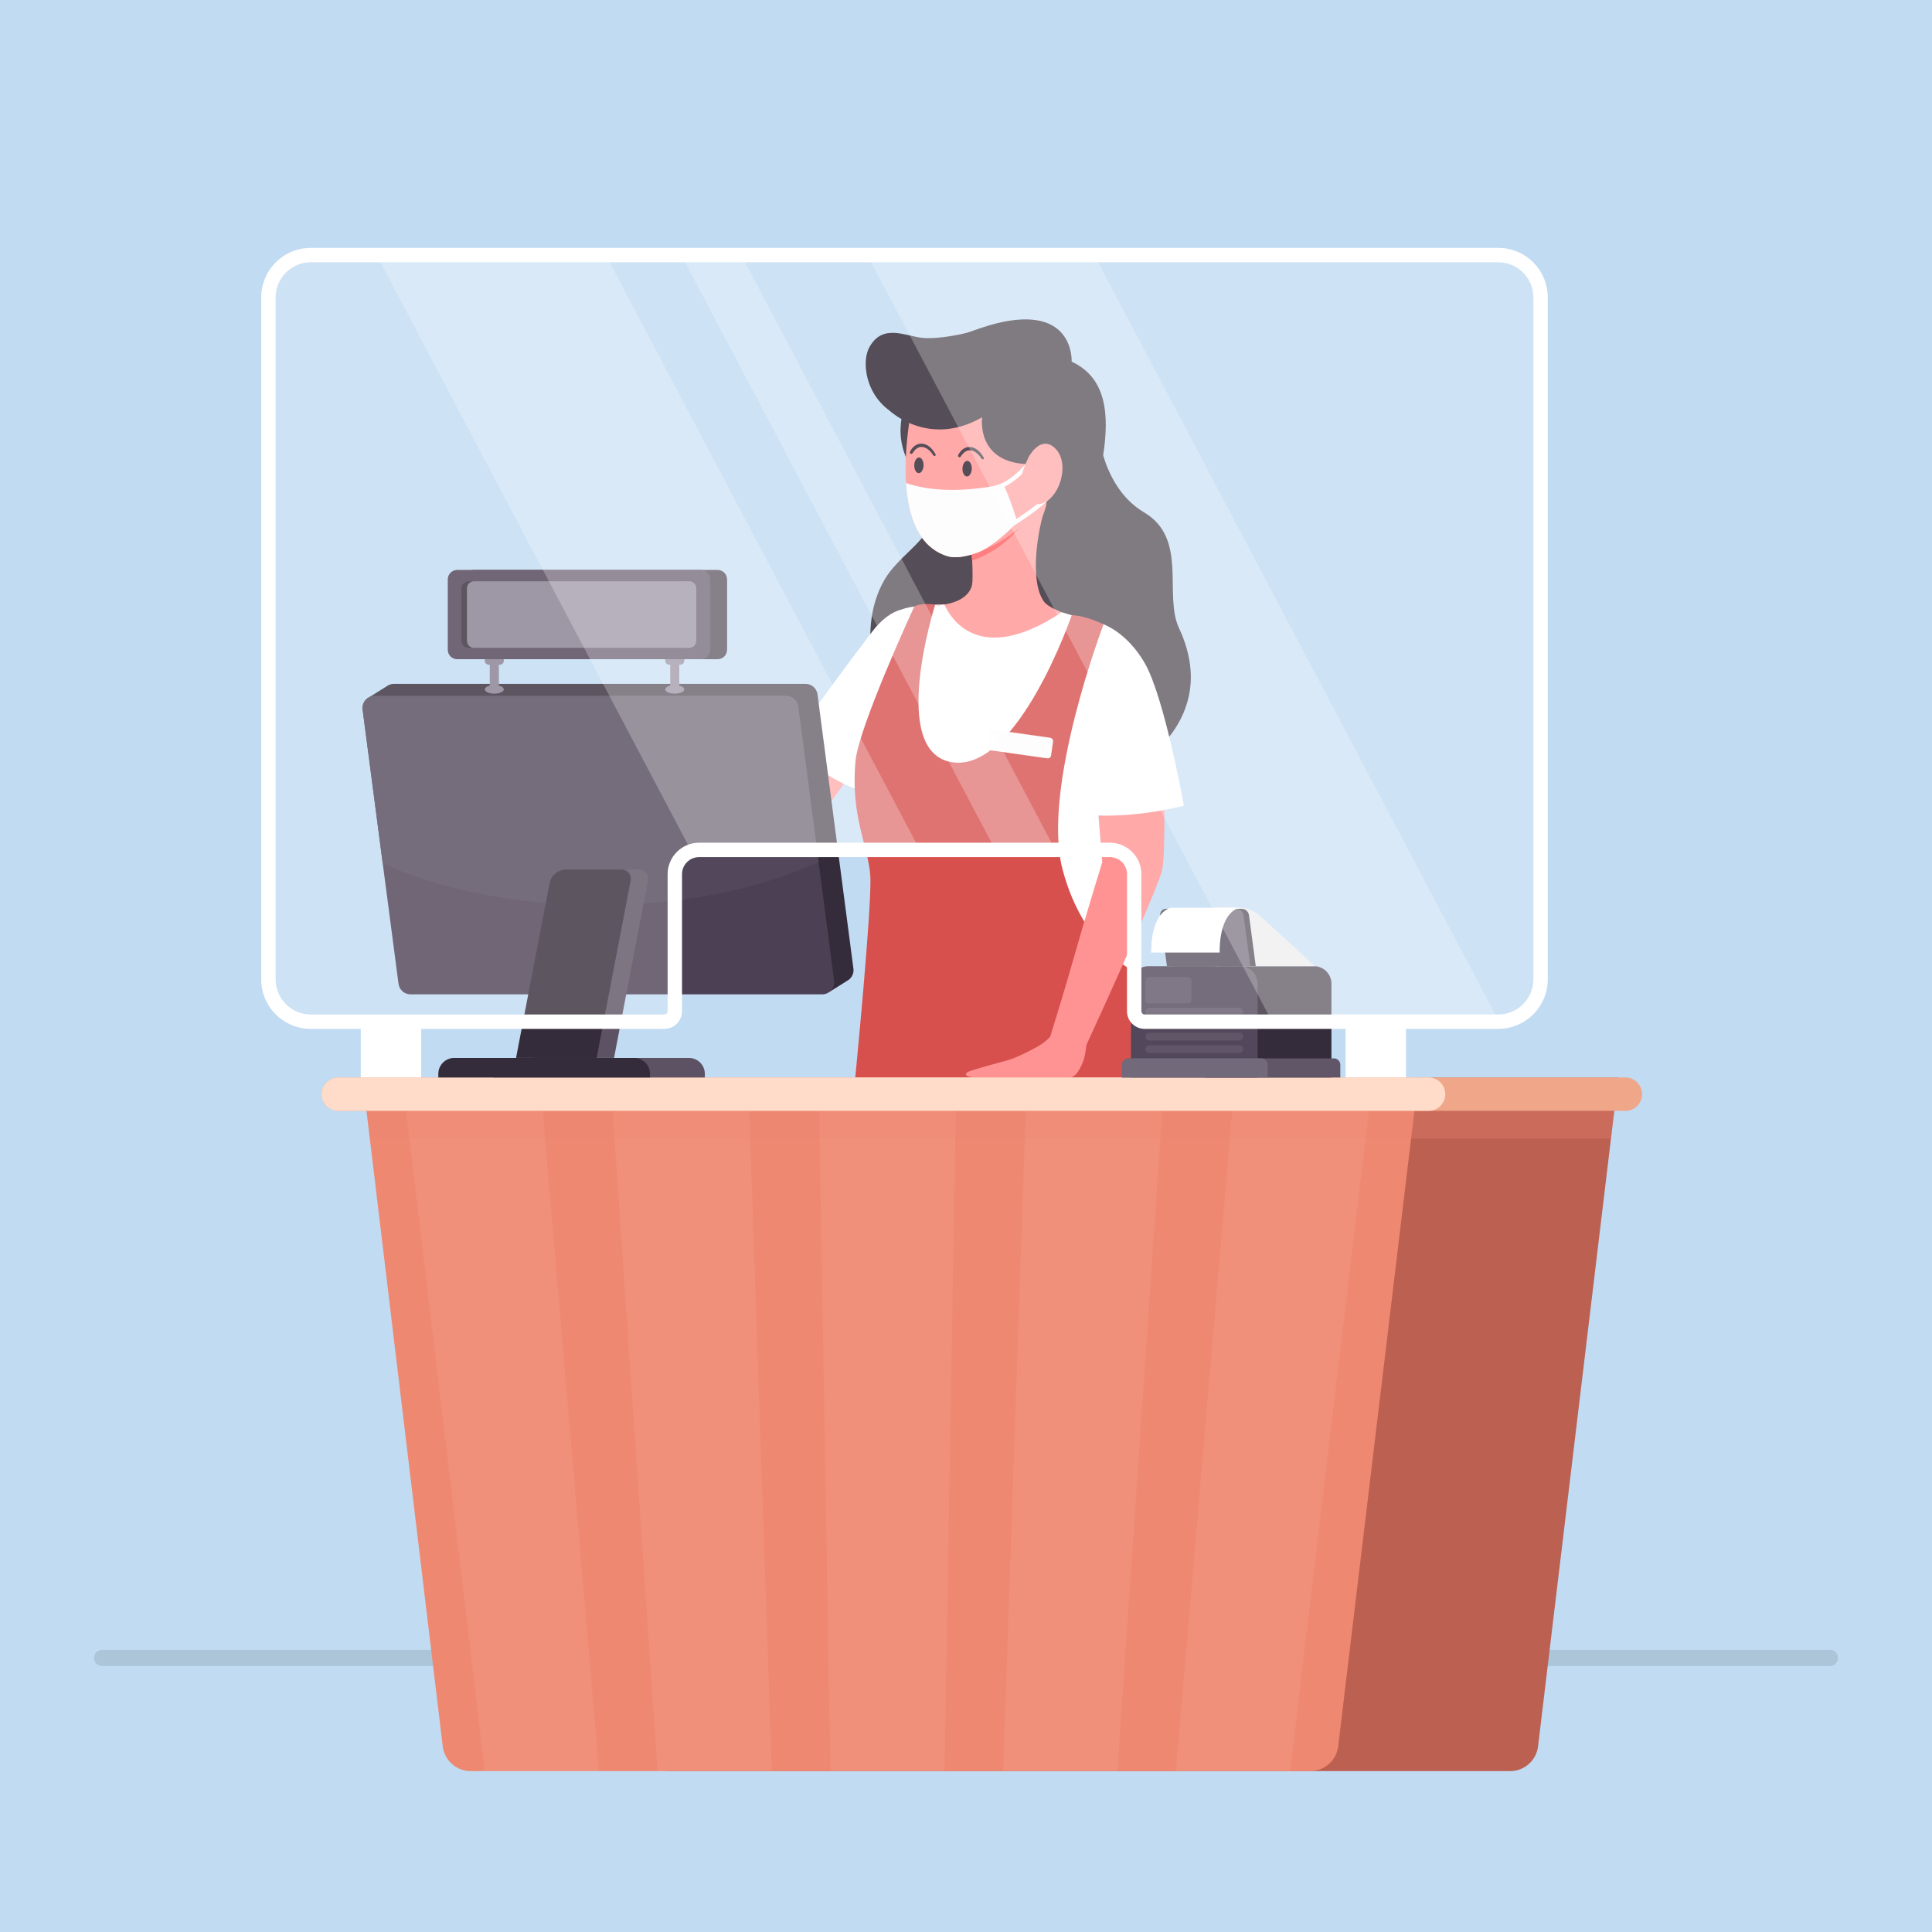
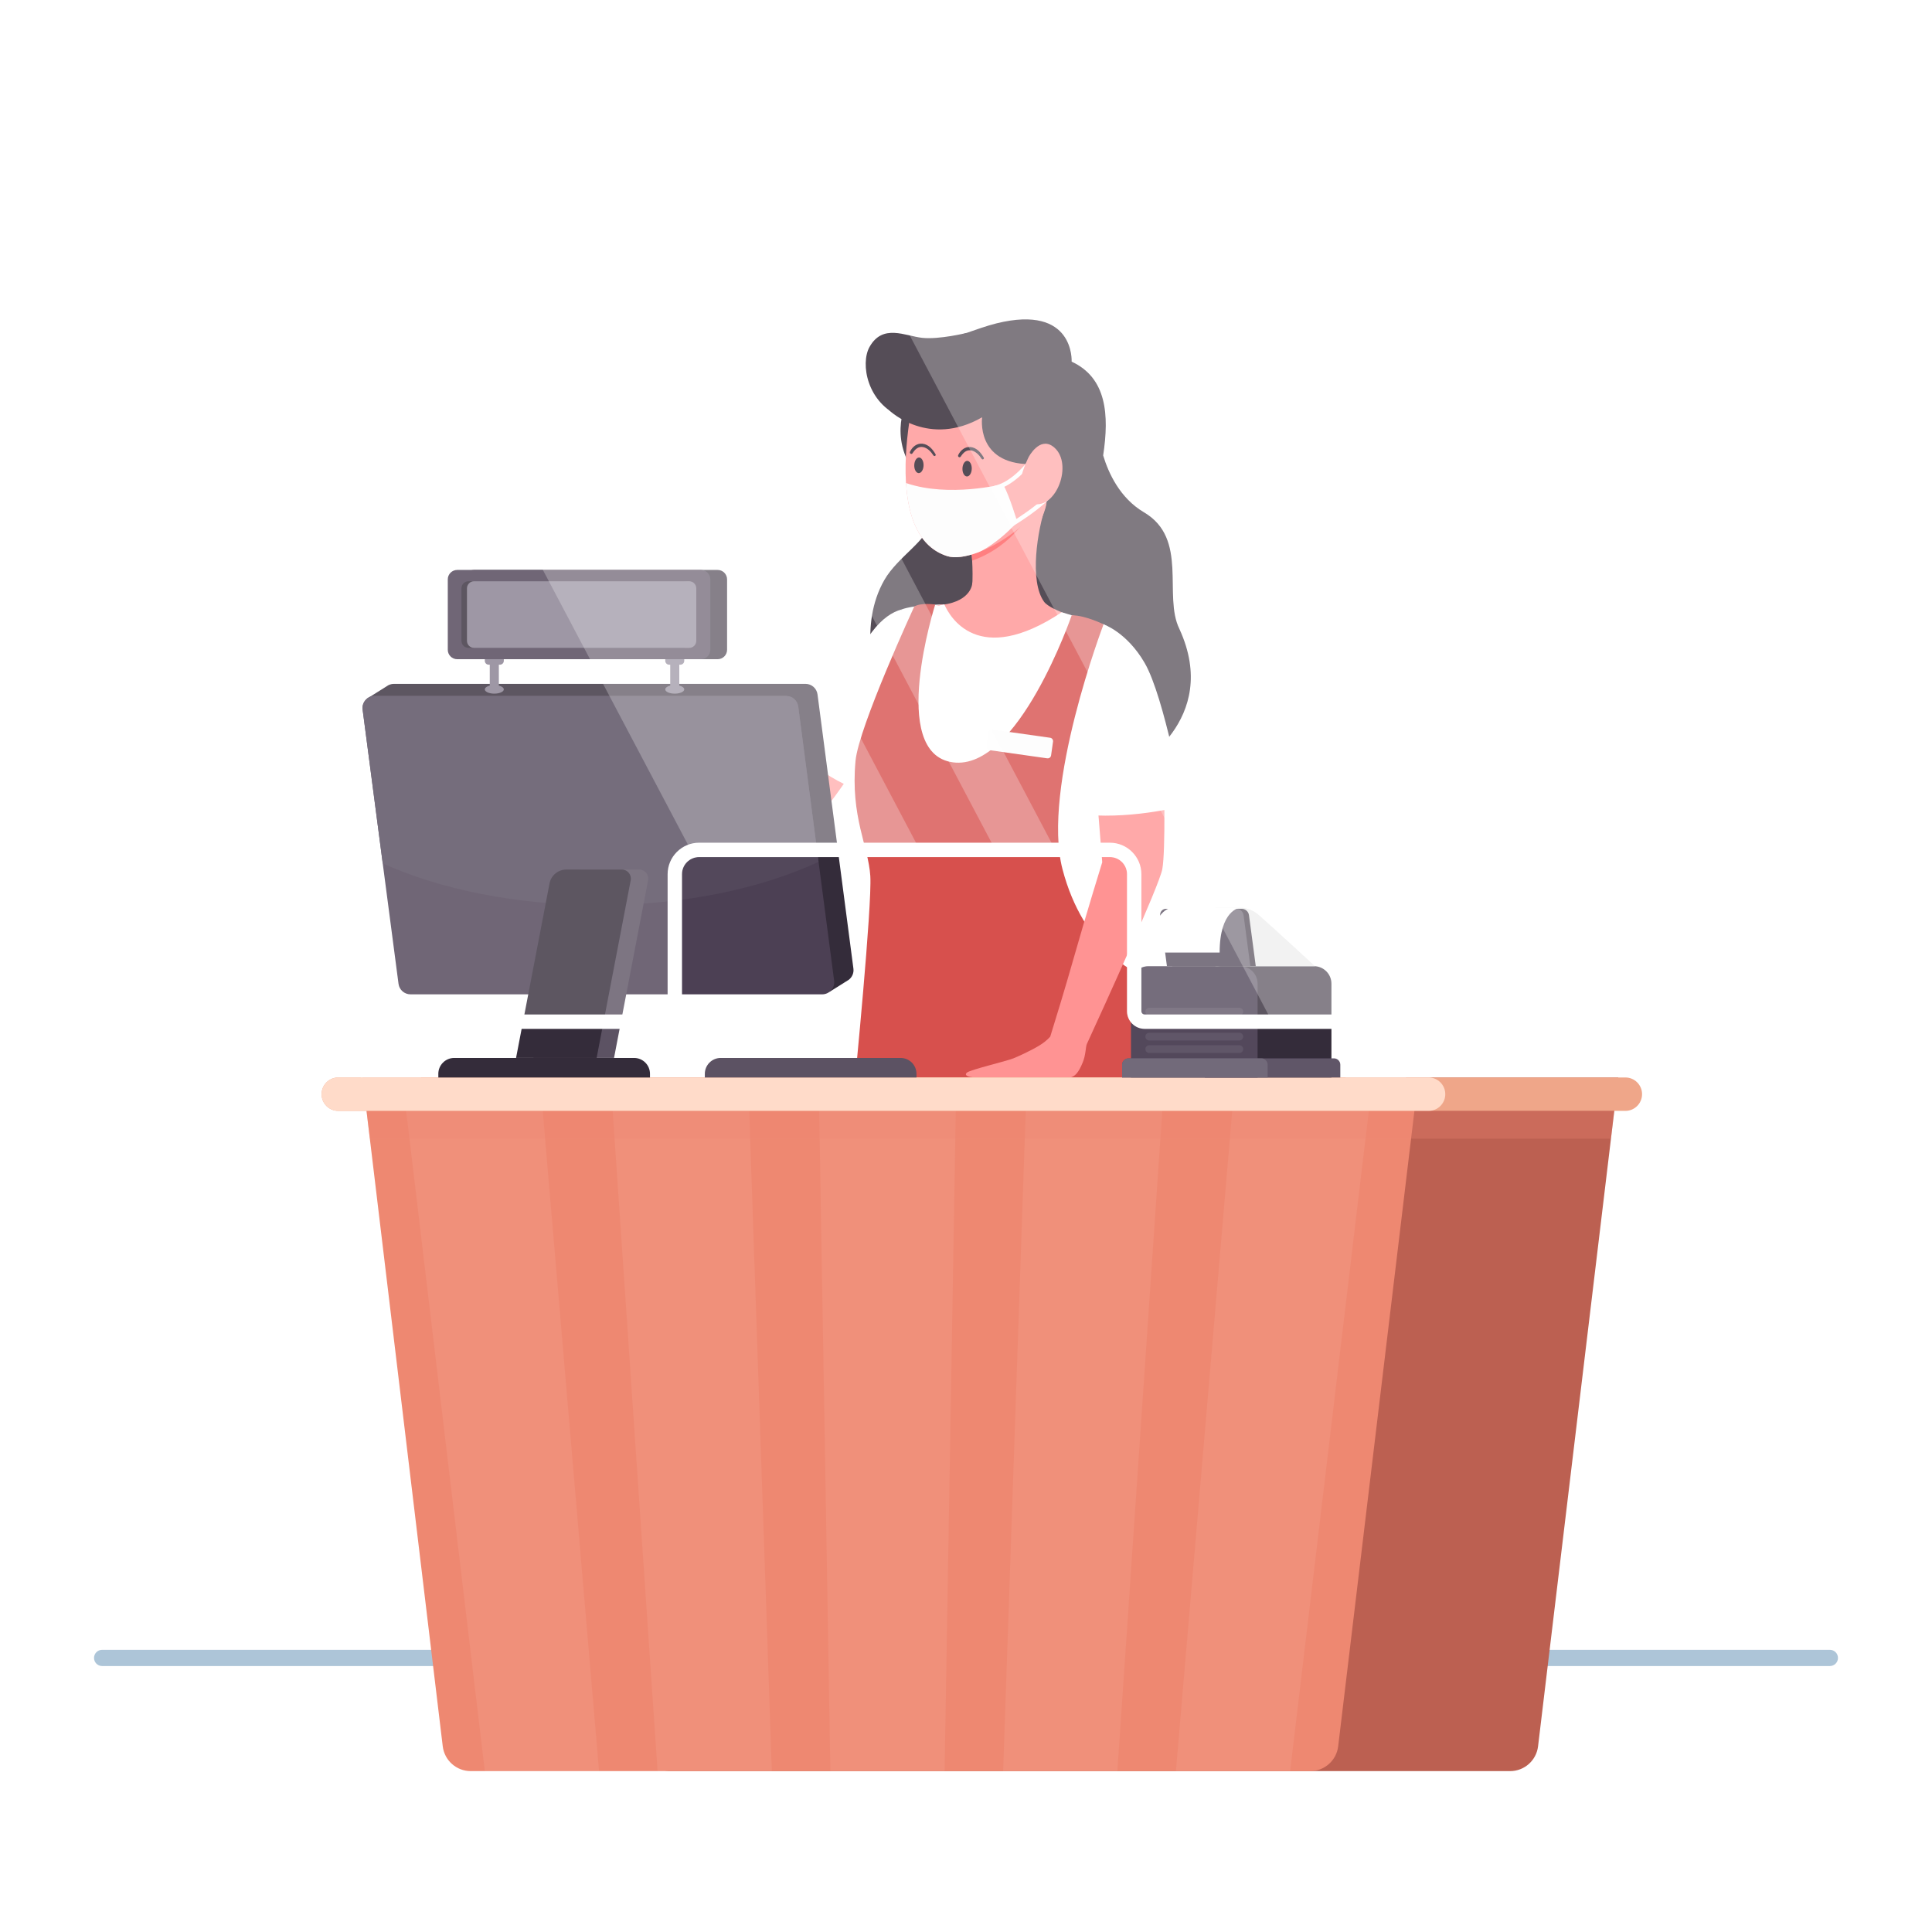
<svg xmlns="http://www.w3.org/2000/svg" version="1.1" x="0px" y="0px" viewBox="0 0 500 500" style="enable-background:new 0 0 500 500;" xml:space="preserve">
  <g id="BACKGROUND">
    <g>
      <g>
-         <rect style="fill:#C1DBF2;" width="500" height="500" />
-       </g>
+         </g>
    </g>
  </g>
  <g id="OBJECTS">
    <g>
      <path style="fill:#ADC5D8;" d="M473.566,431.171H26.434c-1.16,0-2.101-0.941-2.101-2.101l0,0c0-1.16,0.941-2.101,2.101-2.101    h447.131c1.16,0,2.101,0.941,2.101,2.101l0,0C475.667,430.23,474.726,431.171,473.566,431.171z" />
      <g>
        <path style="fill:#2B202D;" d="M250.103,86.174c0,0-7.008,1.726-11.423,1.26c-4.414-0.466-10.252-3.755-13.665,2.386     c-2.378,4.278-0.693,14.515,8.363,18.171c-0.658,3.49-0.503,7.984,2.287,12.743c0,0,2.923,5.482,4.42,14.838     c0.609,3.805-7.727,8.409-11.231,14.554c-6.793,11.914-1.941,25.995-1.941,25.995s22.066-11.115,27.417-13.142     c5.351-2.025,3.411-31.751,3.411-31.751s-2.335-16.697-2.79-18.349c-0.172-0.626-1.634-2.894-3.383-5.468     C271.495,100.707,250.103,86.174,250.103,86.174z" />
        <path style="fill:#FF9393;" d="M267.767,157.292c-9.667,4.019-17.365,0.055-17.365,0.055c1.345-2.671,1.432-7.818,1.19-12.256     c-0.244-4.393-0.814-8.123-0.814-8.123l1.692-2.415l7.719-11.058c0,0,11.507-5.965,12.117,0.905     C272.892,131.291,267.767,157.292,267.767,157.292z" />
        <path style="fill:#FF9393;" d="M221.161,198.733l-13.2-8.963l-10.669,14.752c0,0-34.031-11.307-38.464-11.667l-2.279,8.974     c0,0,36.871,18.846,43.473,19.205C206.625,221.393,221.161,198.733,221.161,198.733z" />
        <path style="fill:#FF5F60;" d="M266.956,131.97c0,0-4.283,9.208-15.363,13.121c-0.244-4.393-0.814-8.123-0.814-8.123l1.692-2.415     l8.653-3.018L266.956,131.97z" />
        <path style="fill:#FF9393;" d="M234.371,120.042c-0.035,1.666-0.004,3.337,0.096,4.968l0.022,0.002     c0.509,8.67,3.215,16.525,10.623,18.902c1.955,0.635,4.833,0.228,8.014-0.958c0.23-0.094,0.413-0.17,0.575-0.246     c0.136-0.034,0.252-0.092,0.389-0.149c0.024-0.02,0.046-0.019,0.046-0.019c5.164-2.128,10.92-6.215,14.759-11.156     c0,0,9.689-11.779,9.418-25.414c-0.274-13.613-33.429-28.102-40.317-9.751C237.996,96.22,234.619,108.07,234.371,120.042z" />
        <path style="fill:#2B202D;" d="M305.252,162.828c-0.017-0.036-0.023-0.062-0.042-0.1c-4.219-8.592,2.44-23.309-9.141-30.136     c-6.223-3.669-9.19-10.13-10.57-14.723c1.598-10.535,0.897-20.095-8.159-24.275c0,0,0.841-14.938-19.494-9.899     c-4.682,1.16-12.158,4.313-15.554,4.842c-14.441,2.249-20.962,3.672-12.015,17.778c0,0,10.093,9.632,23.901,1.672     c0,0-1.742,12.031,12.404,12.145c0,0,4.927,6.143,4.195,10.45c-0.732,4.309-8.012,15.738-4.369,28.92l26.979,39.198     C293.386,198.701,316.088,186.481,305.252,162.828z" />
        <path style="fill:#FDFDFD;" d="M234.489,125.012c0.509,8.67,3.215,16.525,10.623,18.902c1.955,0.635,4.833,0.228,8.014-0.958     c0.23-0.094,0.413-0.17,0.575-0.246c0.206-0.074,4.735-2.265,9.571-7.644c0,0-2.054-6.922-3.709-9.782     C259.563,125.282,245.615,128.846,234.489,125.012z" />
        <path style="fill:none;stroke:#FDFDFD;stroke-width:1.109;stroke-miterlimit:10;" d="M259.148,137.305     c0,0,8.485-4.696,12.572-9.153" />
        <path style="fill:none;stroke:#FDFDFD;stroke-width:1.109;stroke-miterlimit:10;" d="M267.005,118.983     c0,0-4.307,6.167-9.583,7.302" />
        <path style="fill:#FF9393;" d="M268.069,130.501c5.798,0.406,9.738-11.245,4.333-15.031c-3.431-2.403-6.152,2.758-6.152,2.758     S260.061,129.94,268.069,130.501z" />
        <path style="fill:#FF9393;" d="M251.638,150.872c0,0-0.067,4.611-7.646,5.631c-6.141,0.827-6.39,6.174-6.39,6.174     s2.658,9.293,24.159,8.895c0,0,15.104,0.049,20.201-10.695c0,0-9.982-2.709-11.751-5.133c-3.89-5.326-1.711-18.724,0.49-25.047" />
        <path style="fill:#FF9C73;" d="M242.785,156.768" />
        <path style="fill:#FFFFFF;" d="M235.692,165.714c0,0-3.024,41.048-12.095,39.032c-9.071-2.016-19.151-11.843-19.151-11.843     c4.284-6.803,15.769-22.242,21.292-29.457c2.604-3.402,5.208-5.082,7.559-5.712" />
        <path style="fill:#FFFFFF;" d="M221.521,205.499c0.874,10.343,5.178,18.028,4.058,31.309c-1.61,19.105-3.919,39.883-4.417,43.872     c0,0,0,0,11.925,1.202c14.093,1.421,63.16-1.208,63.16-1.208s-4.192-46.344-1.24-69.907c5.006-39.963-6.568-47.863-9.405-49.188     c-5.555-1.52-10.829-3.126-10.829-3.126c-21.815,14.477-29.098,0.897-30.371-2.023c0,0-7.722,0.021-11.102,1.305     c-0.849,3.919-4.341,15.139-6.154,20.944C224.024,188.59,219.765,195.501,221.521,205.499z" />
        <path style="fill:#FF505D;" d="M242.035,156.832l1.959-0.321l-0.107-0.053l-0.022-0.002     C243.461,156.493,242.852,156.604,242.035,156.832z" />
        <path style="fill:#F64559;" d="M241.914,204.82c0,0,3.503,17.503,16.169,20.117c0,0-9.828-0.887-13.362-7.255     C240.013,209.197,241.914,204.82,241.914,204.82z" />
        <g>
          <path style="fill:#2B202D;" d="M251.491,121.32c-0.029,1.114-0.593,2.002-1.258,1.985c-0.665-0.018-1.181-0.935-1.151-2.049      c0.03-1.114,0.593-2.002,1.258-1.985C251.006,119.289,251.521,120.206,251.491,121.32z" />
          <g>
            <g>
              <path style="fill:#2B202D;" d="M254.593,118.422c-0.751-1.288-1.813-2.558-3.397-2.727c-1.45-0.155-2.62,0.823-3.21,2.075        c-0.207,0.44,0.39,0.804,0.659,0.385c0.618-0.964,1.452-1.814,2.697-1.588c1.173,0.213,2.094,1.222,2.708,2.173        C254.267,119.079,254.798,118.775,254.593,118.422L254.593,118.422z" />
            </g>
          </g>
        </g>
        <g>
          <path style="fill:#2B202D;" d="M239.017,120.453c-0.03,1.114-0.593,2.002-1.258,1.985c-0.665-0.018-1.18-0.935-1.151-2.049      c0.03-1.114,0.593-2.003,1.258-1.985C238.531,118.422,239.046,119.34,239.017,120.453z" />
          <g>
            <g>
              <path style="fill:#2B202D;" d="M242.118,117.555c-0.751-1.288-1.813-2.558-3.397-2.727c-1.45-0.155-2.62,0.823-3.21,2.075        c-0.207,0.44,0.39,0.804,0.659,0.385c0.618-0.964,1.452-1.814,2.697-1.588c1.173,0.213,2.094,1.222,2.708,2.173        C241.793,118.212,242.324,117.908,242.118,117.555L242.118,117.555z" />
            </g>
          </g>
        </g>
        <path style="fill:#D7504D;" d="M236.607,156.969c0,0-14.387,31.174-15.198,39.944c-1.34,14.493,3.334,22.048,3.825,29.78     c0.491,7.732-4.072,53.986-4.072,53.986s39.046,6.938,75.085-0.006l-1.846-28.786c0,0-13.966-5.993-19.432-26.951     c-5.501-21.09,10.632-63.358,10.632-63.358s-4.64-2.317-8.242-2.352c0,0-13.862,40.337-30.747,38.069     c-16.885-2.268-4.577-40.839-4.577-40.839S238.403,155.888,236.607,156.969z" />
        <path style="fill:#FDFDFD;" d="M271.021,196.255l-14.927-2.113c-0.482-0.068-0.818-0.514-0.75-0.997l0.506-3.576     c0.068-0.482,0.514-0.818,0.997-0.75l14.927,2.113c0.482,0.068,0.818,0.515,0.75,0.997l-0.506,3.576     C271.95,195.988,271.504,196.323,271.021,196.255z" />
        <path style="fill:#FF9393;" d="M301.207,200.269l-17.361,5.25l1.41,17.629c0,0-3.968,12.793-7.333,24.639     c-2.293,8.071-4.772,16.15-6.12,20.483l-0.002,0c0,0-0.883,1.109-2.692,2.229c-2.283,1.411-5.697,2.951-6.849,3.403     c-2.057,0.808-11.124,2.929-12.018,3.683c-0.625,0.517-0.28,1.195,2.326,1.26h24.5c1.142-0.334,2.035-1.184,3.134-3.866     c0.825-2.004,0.755-4.081,1.073-4.791c4.117-8.959,18.743-40.974,19.527-45.251C301.714,219.957,301.207,200.269,301.207,200.269     z" />
        <path style="fill:#FFFFFF;" d="M285.601,161.579c0,0,6.031,2.026,10.646,10.006c5.148,8.901,10.127,36.924,10.127,36.924     s-12.221,3.402-25.156,2.394L285.601,161.579z" />
      </g>
      <g>
        <path style="fill:#BC6051;" d="M390.811,458.365H173.558c-3.69,0-6.798-2.758-7.238-6.421l-20.768-173.094h273.264     l-20.768,173.094C397.609,455.608,394.501,458.365,390.811,458.365z" />
        <path style="fill:#EE8871;" d="M367.082,278.846l-1.034,8.647l-0.862,7.183l-18.867,157.271     c-0.441,3.661-3.554,6.418-7.248,6.418H121.828c-3.694,0-6.806-2.757-7.247-6.418L95.713,294.676l-0.862-7.183l-1.034-8.647     H367.082z" />
        <polygon style="opacity:0.1;fill:#FFDBC9;" points="155.038,458.365 125.467,458.365 105.11,287.497 140.457,287.497    " />
        <polygon style="opacity:0.1;fill:#FFDBC9;" points="199.752,458.365 170.18,458.365 158.557,287.497 193.905,287.497    " />
        <polygon style="opacity:0.1;fill:#FFDBC9;" points="244.465,458.365 214.894,458.365 212.005,287.497 247.353,287.497    " />
        <polygon style="opacity:0.1;fill:#FFDBC9;" points="289.178,458.365 259.607,458.365 265.453,287.497 300.801,287.497    " />
        <polygon style="opacity:0.1;fill:#FFDBC9;" points="333.891,458.365 304.32,458.365 318.901,287.497 354.249,287.497    " />
        <path style="fill:#EFA689;" d="M420.642,287.497H87.552c-2.388,0-4.324-1.936-4.324-4.324l0,0c0-2.388,1.936-4.324,4.324-4.324     h333.09c2.388,0,4.324,1.936,4.324,4.324l0,0C424.965,285.561,423.03,287.497,420.642,287.497z" />
        <path style="fill:#FFDBC9;" d="M369.713,287.497H87.552c-2.388,0-4.324-1.936-4.324-4.324l0,0c0-2.388,1.936-4.324,4.324-4.324     h282.161c2.388,0,4.324,1.936,4.324,4.324l0,0C374.037,285.561,372.101,287.497,369.713,287.497z" />
        <polygon style="opacity:0.3;fill:#EE8871;" points="417.782,287.493 366.048,287.493 146.586,287.493 94.852,287.493      95.713,294.676 147.448,294.676 365.186,294.676 416.921,294.676    " />
      </g>
      <g>
        <path style="fill:#342C3A;" d="M220.863,250.674l-9.291-70.969c-0.204-1.557-1.53-2.721-3.1-2.721H101.938     c-0.716,0-1.368,0.24-1.891,0.639l-4.98,3.125l3.951,1.15l9.111,69.588c0.204,1.557,1.53,2.721,3.1,2.721h102.263l1.189,2.479     l4.906-3.073c0.018-0.013,0.038-0.022,0.055-0.035l0.004-0.002l-0.001,0C220.507,252.924,221.016,251.841,220.863,250.674z" />
        <path style="fill:#4C4054;" d="M212.773,257.334H106.24c-1.574,0-2.902-1.163-3.102-2.714l-4.089-31.18l-5.204-39.792     c-0.247-1.868,1.21-3.536,3.102-3.536H203.48c1.563,0,2.89,1.163,3.102,2.726l5.263,40.203l4.03,30.769     C216.11,255.678,214.653,257.334,212.773,257.334z" />
        <path style="fill:#53485B;" d="M211.845,223.041c-14.956,6.955-34.904,11.196-56.826,11.196     c-21.511,0-41.119-4.088-55.969-10.797l-5.204-39.792c-0.247-1.868,1.21-3.536,3.102-3.536H203.48     c1.563,0,2.89,1.163,3.102,2.726L211.845,223.041z" />
        <path style="fill:#5C5263;" d="M158.911,273.793h-20.853l8.661-45.156c0.401-2.089,2.228-3.599,4.355-3.599h14.358     c1.469,0,2.574,1.338,2.298,2.78L158.911,273.793z" />
        <path style="fill:#342C3A;" d="M154.408,273.793h-20.853l8.661-45.156c0.401-2.089,2.228-3.599,4.355-3.599h14.358     c1.469,0,2.574,1.338,2.298,2.78L154.408,273.793z" />
-         <path style="fill:#5C5263;" d="M182.41,278.849h-54.776v-0.944c0-2.271,1.841-4.112,4.112-4.112h46.552     c2.271,0,4.112,1.841,4.112,4.112V278.849z" />
+         <path style="fill:#5C5263;" d="M182.41,278.849v-0.944c0-2.271,1.841-4.112,4.112-4.112h46.552     c2.271,0,4.112,1.841,4.112,4.112V278.849z" />
        <path style="fill:#342C3A;" d="M168.214,278.849h-54.776v-0.944c0-2.271,1.841-4.112,4.112-4.112h46.553     c2.271,0,4.112,1.841,4.112,4.112V278.849z" />
      </g>
      <g>
        <path style="fill:#867D8E;" d="M129.102,169.234v-0.318c0-0.649-0.526-1.175-1.175-1.175c-0.649,0-1.175,0.526-1.175,1.175v0.318     h-1.285v1.781c0,0.558,0.452,1.01,1.01,1.01h0.275v5.544c0,0.649,0.526,1.175,1.175,1.175c0.649,0,1.175-0.526,1.175-1.175     v-5.544h0.275c0.558,0,1.01-0.452,1.01-1.01v-1.781H129.102z" />
        <path style="fill:#867D8E;" d="M130.387,178.412c0,0.608-1.101,1.102-2.46,1.102c-1.359,0-2.46-0.493-2.46-1.102     c0-0.608,1.101-1.101,2.46-1.101C129.286,177.311,130.387,177.804,130.387,178.412z" />
      </g>
      <g>
        <path style="fill:#867D8E;" d="M175.801,169.234v-0.318c0-0.649-0.526-1.175-1.175-1.175s-1.175,0.526-1.175,1.175v0.318h-1.285     v1.781c0,0.558,0.452,1.01,1.01,1.01h0.275v5.544c0,0.649,0.526,1.175,1.175,1.175s1.175-0.526,1.175-1.175v-5.544h0.275     c0.558,0,1.01-0.452,1.01-1.01v-1.781H175.801z" />
        <path style="fill:#867D8E;" d="M177.086,178.412c0,0.608-1.101,1.102-2.46,1.102c-1.358,0-2.46-0.493-2.46-1.102     c0-0.608,1.101-1.101,2.46-1.101C175.985,177.311,177.086,177.804,177.086,178.412z" />
      </g>
      <g>
        <path style="fill:#342C3A;" d="M185.722,170.605h-63.049c-1.352,0-2.447-1.096-2.447-2.448v-18.21     c0-1.352,1.096-2.448,2.447-2.448h63.049c1.352,0,2.448,1.096,2.448,2.448v18.21C188.17,169.509,187.074,170.605,185.722,170.605     z" />
        <path style="fill:#4C4054;" d="M181.382,170.605h-63.049c-1.352,0-2.448-1.096-2.448-2.448v-18.21     c0-1.352,1.096-2.448,2.448-2.448h63.049c1.352,0,2.448,1.096,2.448,2.448v18.21     C183.829,169.509,182.733,170.605,181.382,170.605z" />
        <path style="fill:#342C3A;" d="M176.936,167.675h-55.687c-1.009,0-1.827-0.818-1.827-1.827v-13.592     c0-1.009,0.818-1.827,1.827-1.827h55.687c1.009,0,1.827,0.818,1.827,1.827v13.592     C178.763,166.857,177.945,167.675,176.936,167.675z" />
        <path style="fill:#867D8E;" d="M178.368,167.675H122.68c-1.009,0-1.827-0.818-1.827-1.827v-13.592     c0-1.009,0.818-1.827,1.827-1.827h55.687c1.009,0,1.827,0.818,1.827,1.827v13.592     C180.195,166.857,179.377,167.675,178.368,167.675z" />
      </g>
      <g>
        <g>
          <path style="fill:#342C3A;" d="M344.573,278.849h-32.764v-24.275c0-2.5,2.027-4.527,4.527-4.527h23.711      c2.5,0,4.527,2.027,4.527,4.527V278.849z" />
          <path style="fill:#53485B;" d="M325.461,278.849h-32.764v-24.275c0-2.5,2.027-4.527,4.527-4.527h23.711      c2.5,0,4.527,2.027,4.527,4.527V278.849z" />
        </g>
        <path style="fill:#E8E8E8;" d="M320.899,234.926c0,0,2.43-0.183,4.753,1.781c2.323,1.964,14.658,13.34,14.658,13.34h-25.771     v-15.121H320.899z" />
        <path style="fill:#605668;" d="M346.872,278.849h-56.475v-3.295c0-0.913,0.74-1.653,1.652-1.653h53.17     c0.913,0,1.652,0.74,1.652,1.653V278.849z" />
        <path style="fill:#726A7A;" d="M328.065,278.849h-37.668v-3.295c0-0.913,0.74-1.653,1.652-1.653h34.363     c0.913,0,1.653,0.74,1.653,1.653V278.849z" />
        <g>
          <path style="fill:#342C3A;" d="M324.992,250.048h-21.589l-1.745-13.12c-0.122-0.918,0.592-1.733,1.518-1.733h18.161      c0.961,0,1.774,0.712,1.901,1.665L324.992,250.048z" />
          <path style="fill:#5B5263;" d="M323.591,250.048h-21.589l-1.745-13.12c-0.122-0.918,0.592-1.733,1.518-1.733h18.161      c0.961,0,1.774,0.712,1.901,1.665L323.591,250.048z" />
        </g>
        <path style="fill:#FFFFFF;" d="M320.899,234.926c0,0-5.258,0.483-5.258,11.596h-17.723c0-11.113,5.258-11.596,5.258-11.596     H320.899z" />
-         <path style="fill:#605668;" d="M307.486,259.676h-10.203c-0.476,0-0.862-0.386-0.862-0.862v-5.077     c0-0.476,0.386-0.862,0.862-0.862h10.203c0.476,0,0.862,0.386,0.862,0.862v5.077     C308.348,259.289,307.962,259.676,307.486,259.676z" />
        <path style="fill:#605668;" d="M320.731,262.813h-23.304c-0.556,0-1.006-0.45-1.006-1.006l0,0c0-0.556,0.45-1.006,1.006-1.006     h23.304c0.556,0,1.006,0.45,1.006,1.006l0,0C321.736,262.363,321.286,262.813,320.731,262.813z" />
        <path style="fill:#605668;" d="M320.731,266.046h-23.304c-0.556,0-1.006-0.45-1.006-1.006l0,0c0-0.556,0.45-1.006,1.006-1.006     h23.304c0.556,0,1.006,0.45,1.006,1.006l0,0C321.736,265.596,321.286,266.046,320.731,266.046z" />
        <path style="fill:#605668;" d="M320.731,269.28h-23.304c-0.556,0-1.006-0.45-1.006-1.006l0,0c0-0.556,0.45-1.006,1.006-1.006     h23.304c0.556,0,1.006,0.45,1.006,1.006l0,0C321.736,268.829,321.286,269.28,320.731,269.28z" />
        <path style="fill:#605668;" d="M320.731,272.513h-23.304c-0.556,0-1.006-0.45-1.006-1.006l0,0c0-0.555,0.45-1.006,1.006-1.006     h23.304c0.556,0,1.006,0.45,1.006,1.006l0,0C321.736,272.063,321.286,272.513,320.731,272.513z" />
      </g>
      <g>
        <g>
          <path style="opacity:0.2;fill:#FFFFFF;" d="M400.556,76.962v176.485c0,7.077-5.737,12.814-12.814,12.814h-91.51      c-2.518,0-4.559-2.041-4.559-4.559v-35.458c0-2.45-1.986-4.436-4.436-4.436H180.932c-2.45,0-4.436,1.986-4.436,4.436v35.458      c0,2.518-2.041,4.559-4.559,4.559H80.414c-7.07,0-12.802-5.732-12.802-12.802V76.962c0-7.07,5.731-12.802,12.802-12.802h307.339      C394.824,64.161,400.556,69.892,400.556,76.962z" />
          <g>
            <path style="fill:#FFFFFF;" d="M387.754,67.879c5.009,0,9.084,4.075,9.084,9.084v176.485c0,5.016-4.08,9.096-9.096,9.096       h-91.51c-0.464,0-0.841-0.377-0.841-0.841v-35.458c0-4.496-3.658-8.154-8.154-8.154H180.932c-4.496,0-8.154,3.658-8.154,8.154       v35.458c0,0.464-0.377,0.841-0.841,0.841H80.414c-5.009,0-9.084-4.075-9.084-9.084V76.962c0-5.009,4.075-9.084,9.084-9.084       H387.754 M387.754,64.161H80.414c-7.07,0-12.802,5.731-12.802,12.802v176.497c0,7.07,5.731,12.802,12.802,12.802h91.522       c2.518,0,4.559-2.041,4.559-4.559v-35.458c0-2.45,1.986-4.436,4.436-4.436h106.305c2.45,0,4.437,1.986,4.437,4.436v35.458       c0,2.518,2.041,4.559,4.558,4.559h91.51c7.077,0,12.814-5.737,12.814-12.814V76.962       C400.555,69.892,394.824,64.161,387.754,64.161L387.754,64.161z" />
          </g>
        </g>
        <g>
          <rect x="93.369" y="264.098" style="fill:#FFFFFF;" width="15.638" height="14.734" />
          <rect x="348.246" y="264.098" style="fill:#FFFFFF;" width="15.638" height="14.734" />
        </g>
        <g style="opacity:0.25;">
          <polygon style="fill:#FFFFFF;" points="238.124,220.111 178.837,220.111 96.5,64.161 155.799,64.161     " />
          <polygon style="fill:#FFFFFF;" points="387.777,264.098 329.046,264.098 224.25,65.611 282.997,65.611     " />
          <polygon style="fill:#FFFFFF;" points="273.183,220.111 257.68,220.111 175.343,64.161 190.846,64.161     " />
        </g>
      </g>
    </g>
  </g>
</svg>